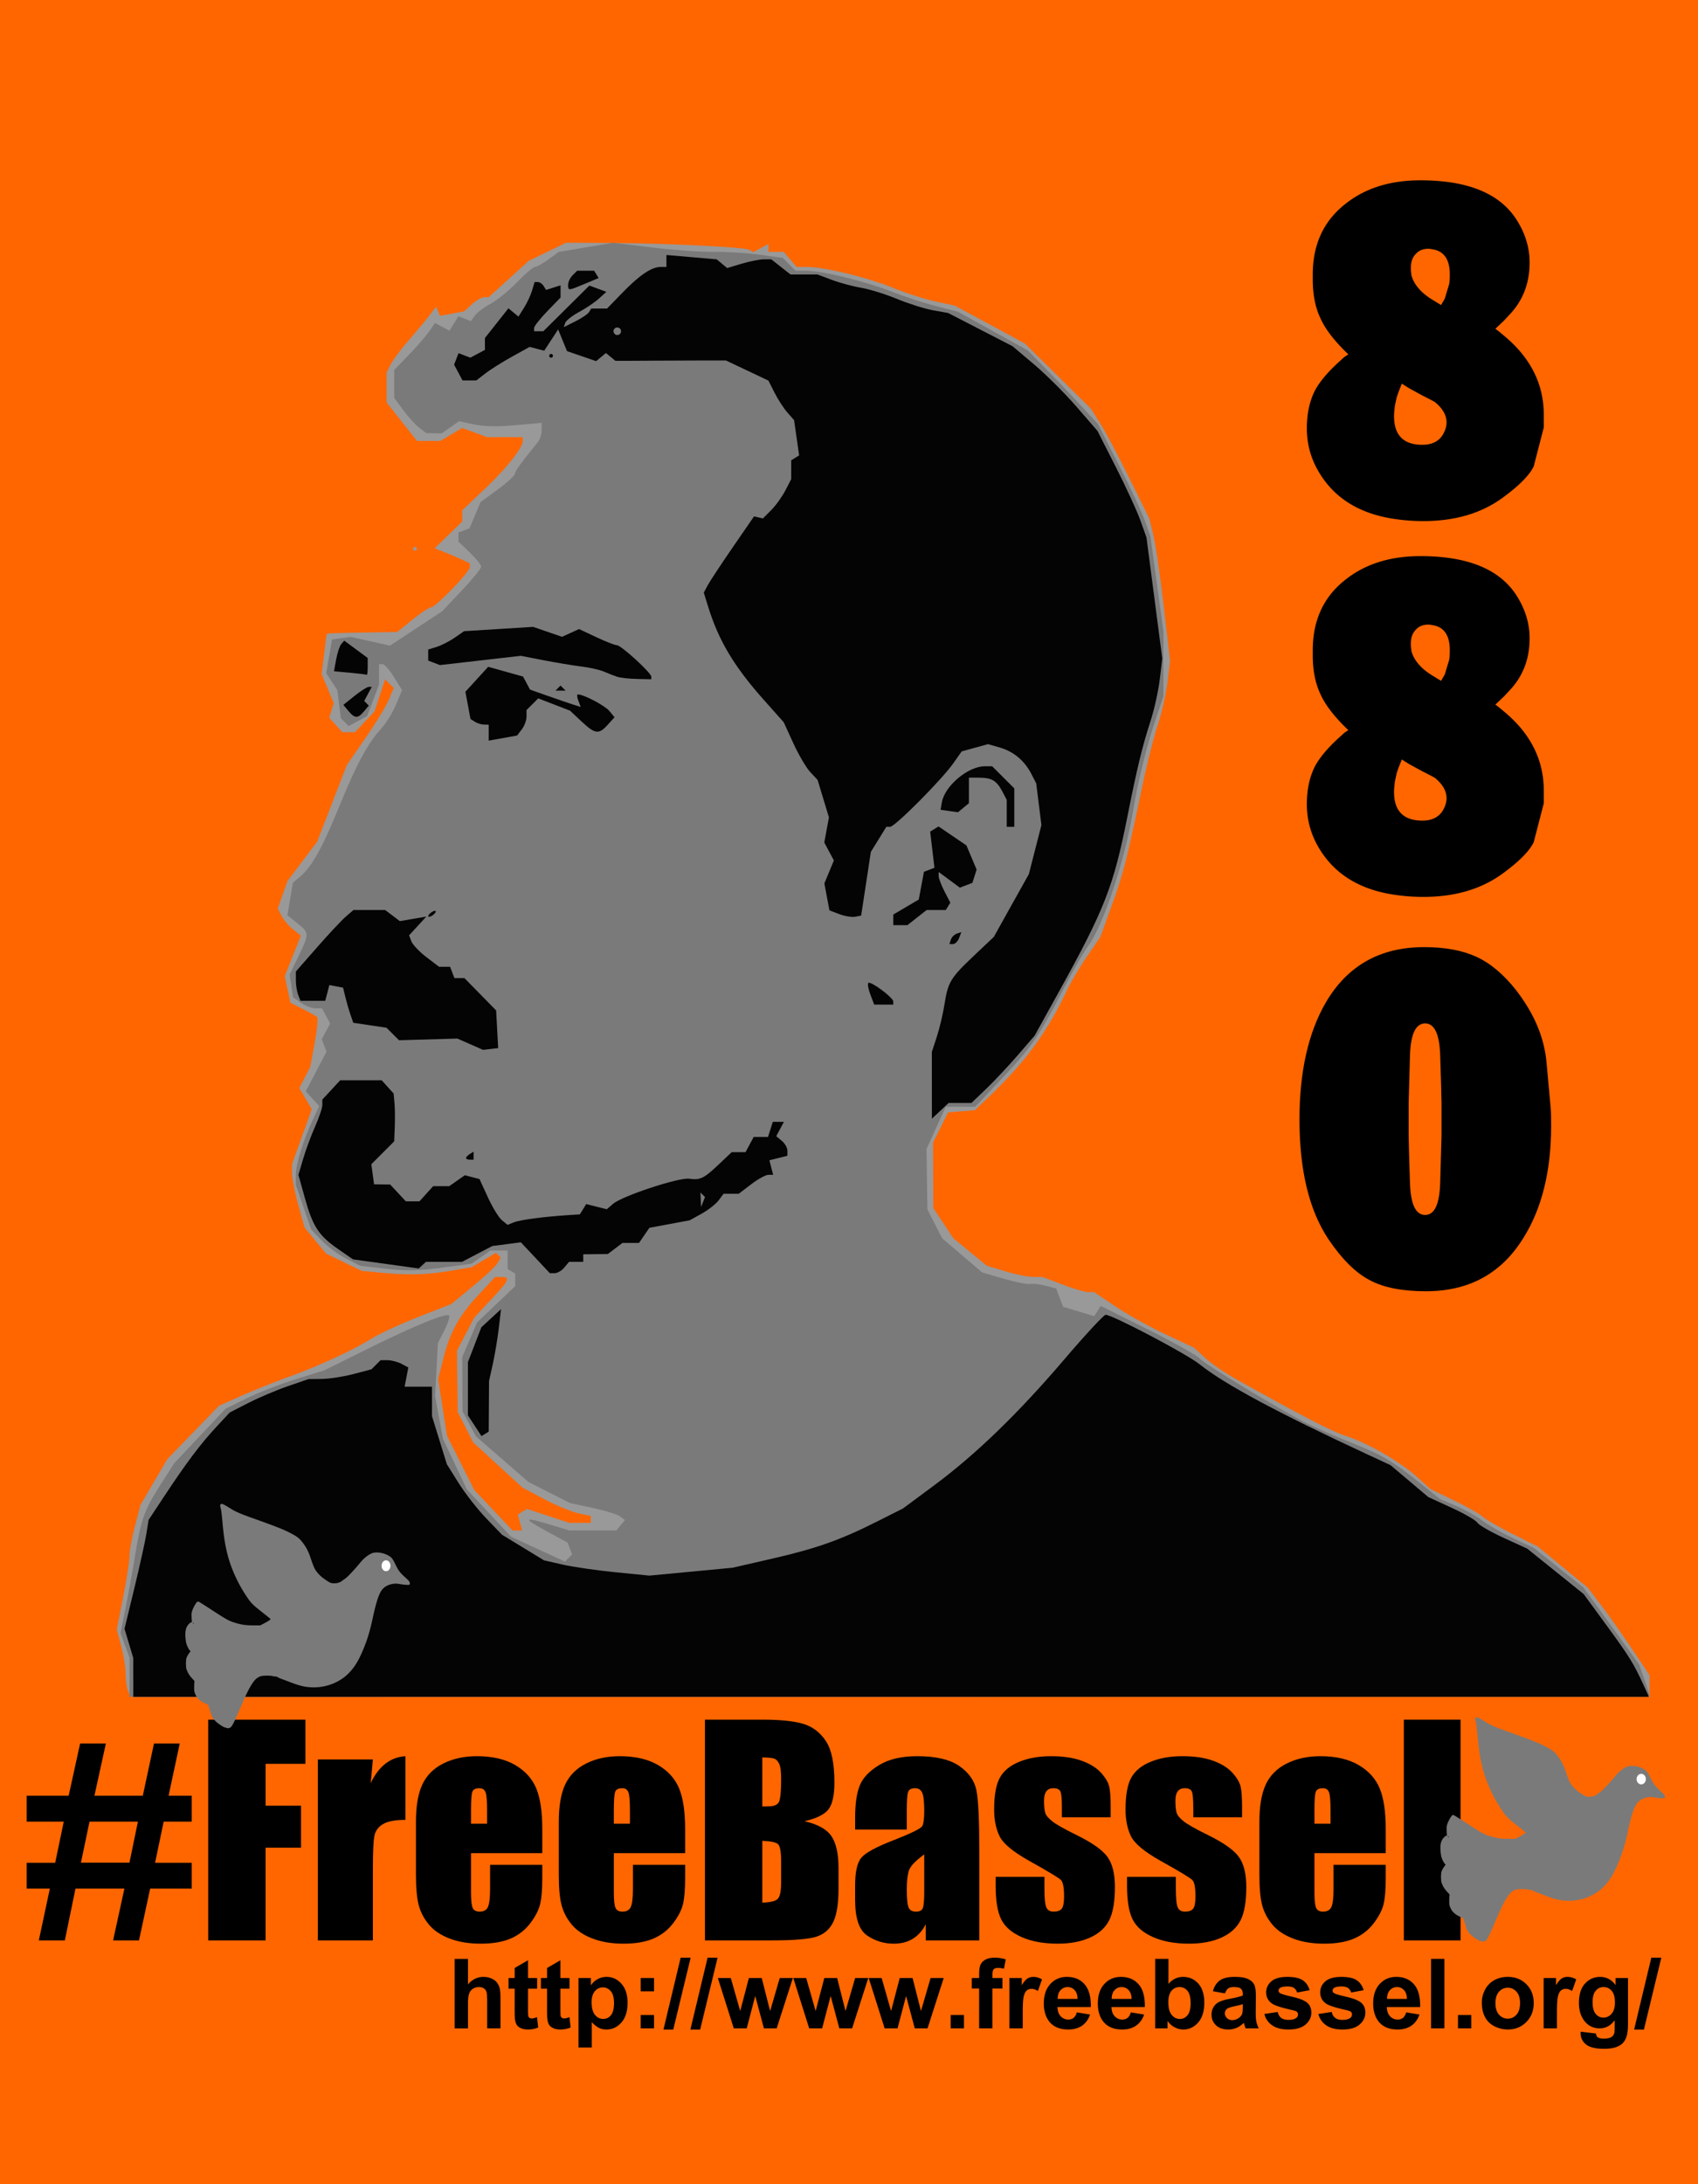
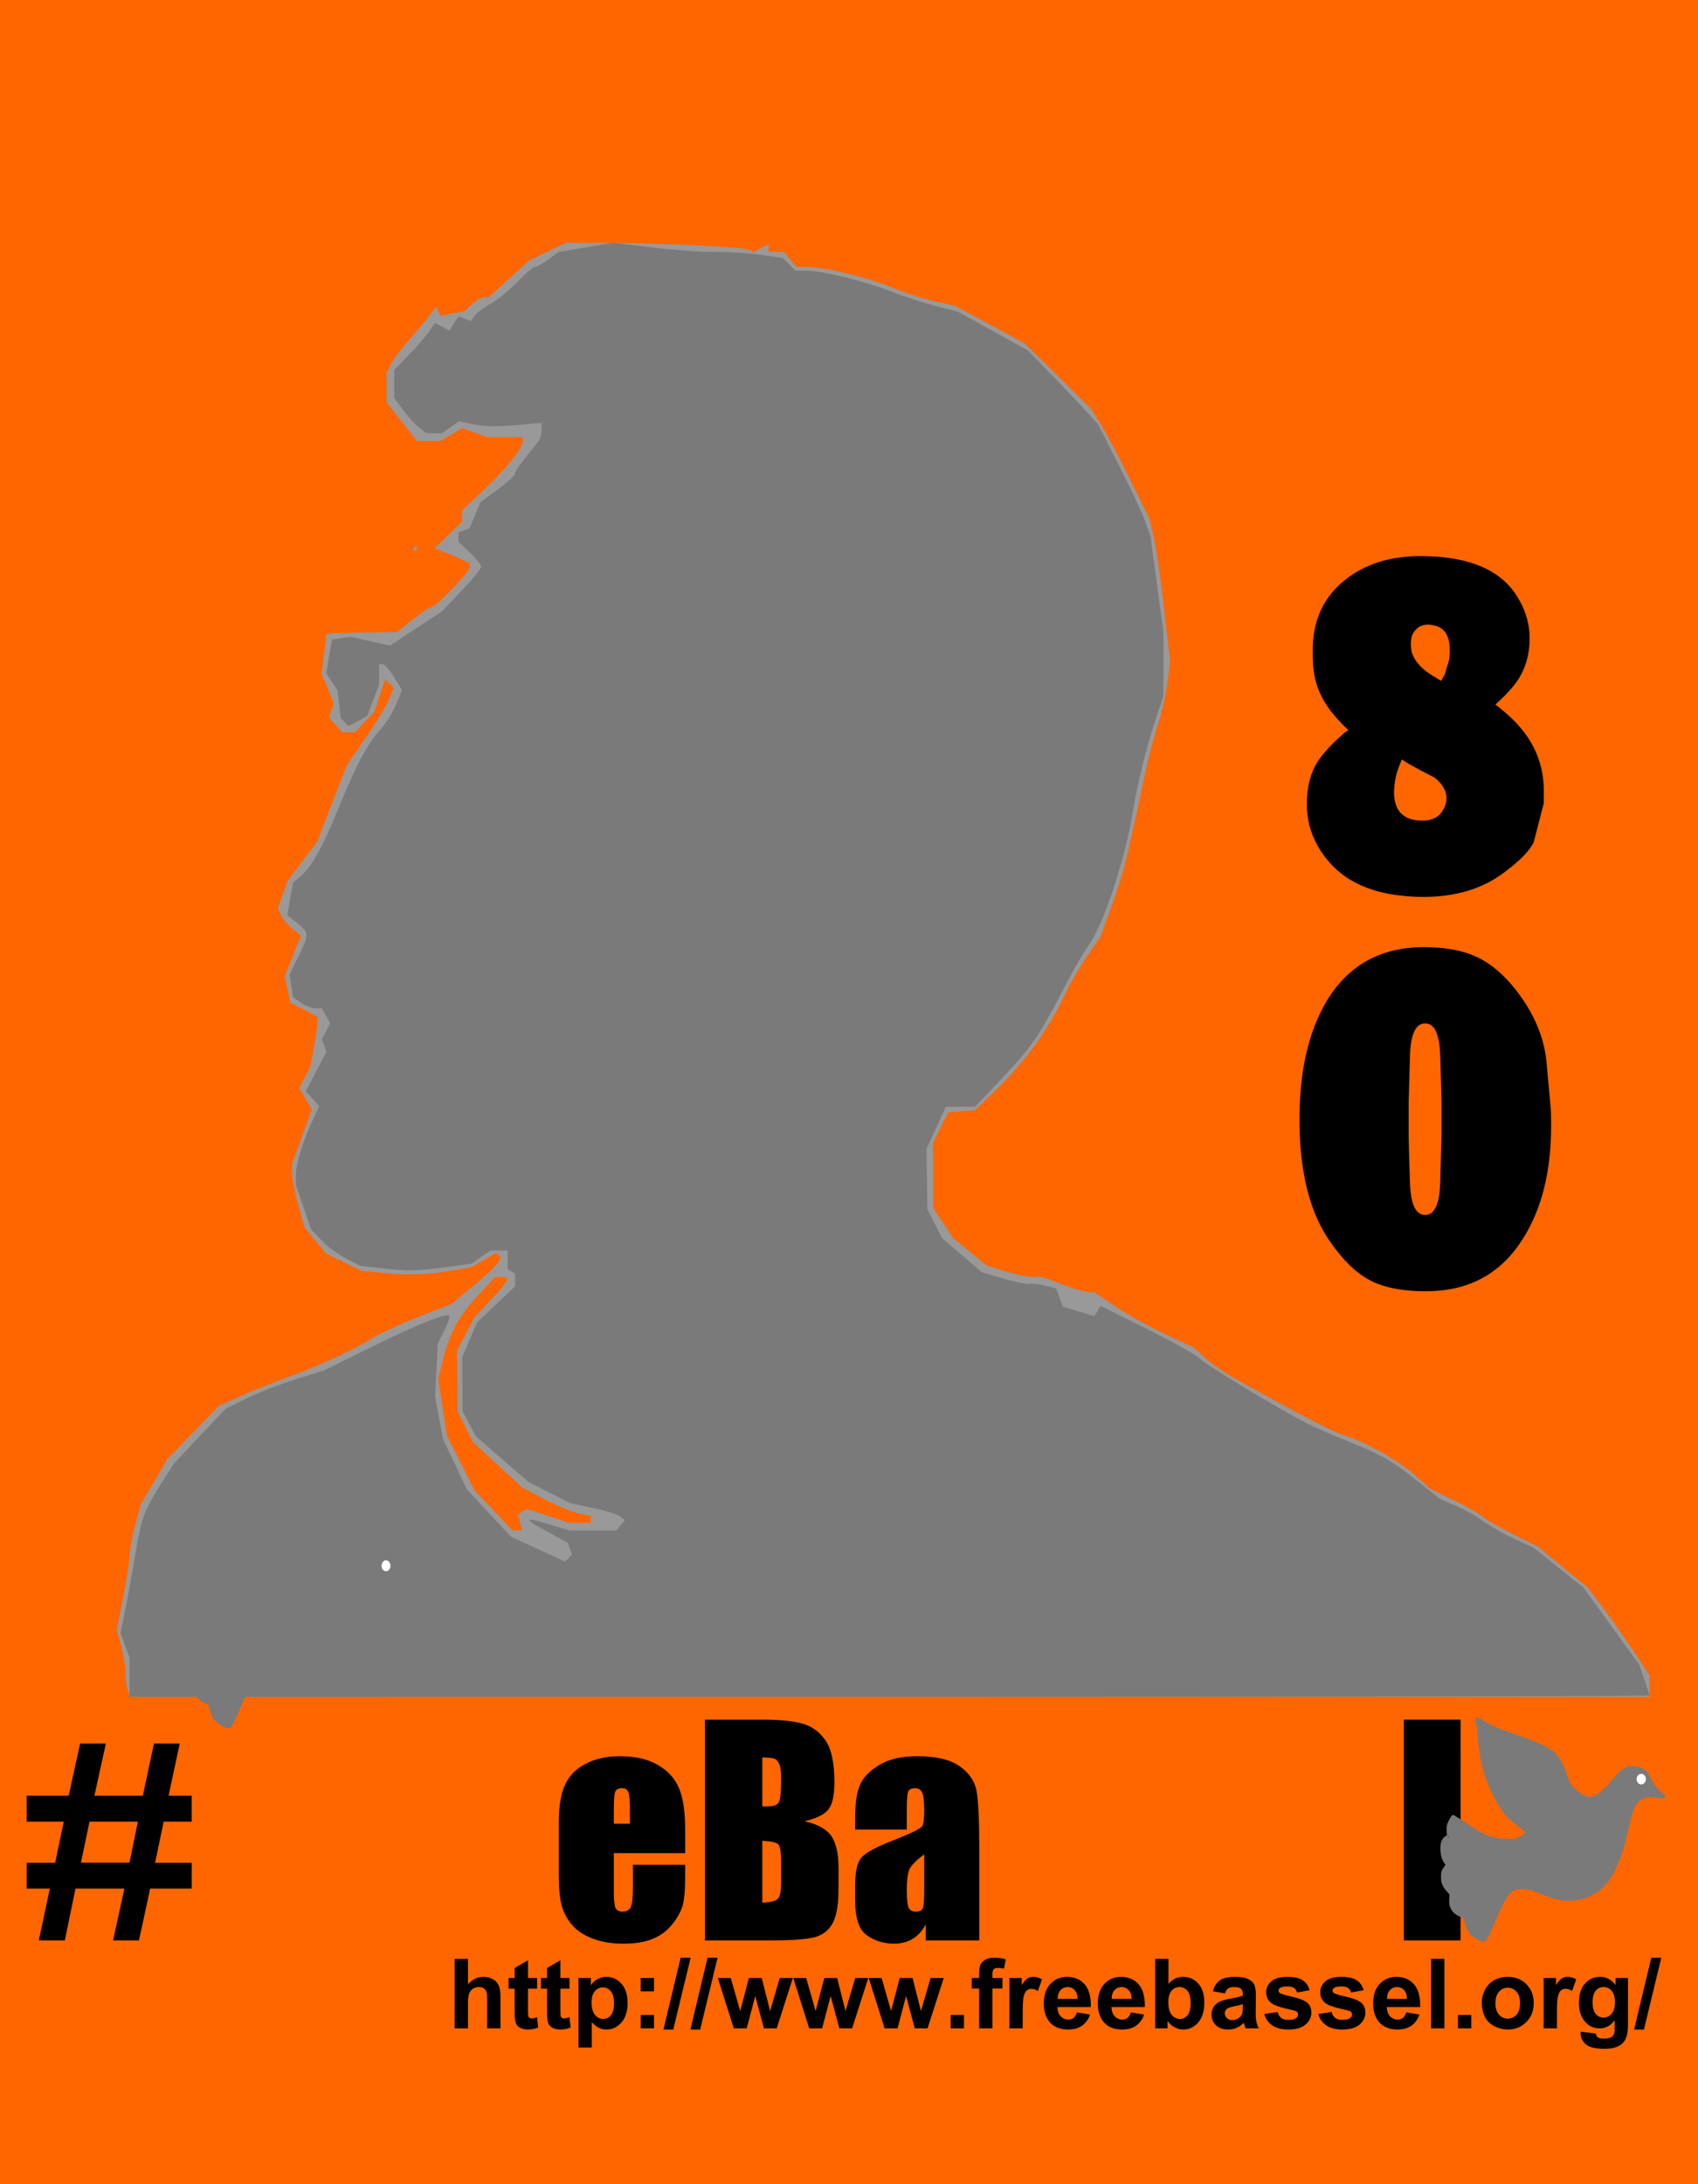
<svg xmlns="http://www.w3.org/2000/svg" viewBox="0 0 630 810" version="1.0">
  <path fill-rule="evenodd" d="M0 0h630v810.18H0z" fill="#f60" />
  <path d="M173.63 726.44v9.47c1.6-1.86 3.5-2.79 5.72-2.79 1.13 0 2.16.21 3.07.63.92.42 1.61.96 2.07 1.62s.78 1.38.95 2.18.25 2.03.25 3.71v10.95h-4.94v-9.86c0-1.96-.09-3.2-.28-3.73s-.52-.95-.99-1.26c-.48-.31-1.07-.46-1.79-.46-.82 0-1.55.2-2.19.6-.65.39-1.12 1-1.42 1.8s-.45 1.99-.45 3.56v9.35h-4.94v-25.77h4.94zm25.65 7.1v3.94h-3.37V745c0 1.53.03 2.41.09 2.67.07.25.21.45.44.62.23.16.51.25.84.25.45 0 1.12-.16 1.98-.48l.42 3.83c-1.14.49-2.44.74-3.9.74-.89 0-1.69-.15-2.41-.45-.71-.3-1.24-.68-1.57-1.16-.33-.47-.56-1.11-.69-1.92-.11-.58-.16-1.74-.16-3.48v-8.14h-2.27v-3.94h2.27v-3.71l4.96-2.88v6.59h3.37zm12.02 0v3.94h-3.37V745c0 1.53.03 2.41.1 2.67.06.25.21.45.43.62.23.16.51.25.84.25.46 0 1.12-.16 1.99-.48l.42 3.83c-1.15.49-2.45.74-3.9.74-.89 0-1.7-.15-2.41-.45-.72-.3-1.24-.68-1.58-1.16-.33-.47-.56-1.11-.69-1.92-.11-.58-.16-1.74-.16-3.48v-8.14h-2.27v-3.94h2.27v-3.71l4.96-2.88v6.59h3.37zm3.33 0h4.6v2.74c.6-.93 1.41-1.7 2.43-2.28 1.02-.59 2.15-.88 3.39-.88 2.17 0 4.01.85 5.52 2.55s2.27 4.06 2.27 7.1c0 3.12-.76 5.54-2.29 7.27-1.52 1.73-3.37 2.59-5.54 2.59-1.03 0-1.96-.2-2.8-.61s-1.72-1.12-2.64-2.11v9.4h-4.94v-25.77zm4.88 9.02c0 2.1.42 3.65 1.25 4.65s1.85 1.5 3.04 1.5c1.15 0 2.11-.46 2.87-1.38s1.14-2.43 1.14-4.53c0-1.95-.39-3.41-1.18-4.35-.78-.95-1.76-1.43-2.92-1.43-1.2 0-2.2.47-3 1.4s-1.2 2.31-1.2 4.14zm18.21-4.08v-4.94h4.94v4.94h-4.94zm0 13.73v-4.94h4.94v4.94h-4.94zm8.44.44l6.38-26.65h3.71l-6.45 26.65h-3.64zm9.99 0l6.38-26.65h3.71l-6.46 26.65h-3.63zm16.1-.44l-5.91-18.67h4.8l3.5 12.24 3.21-12.24h4.77l3.11 12.24 3.57-12.24h4.87l-6 18.67h-4.74l-3.22-12.01-3.16 12.01h-4.8zm27.98 0l-5.9-18.67h4.79l3.5 12.24 3.22-12.24h4.76l3.11 12.24 3.57-12.24h4.87l-5.99 18.67h-4.75l-3.22-12.01-3.16 12.01h-4.8zm27.99 0l-5.91-18.67h4.8l3.5 12.24 3.21-12.24h4.77l3.11 12.24 3.57-12.24h4.87l-6 18.67h-4.74l-3.22-12.01-3.17 12.01h-4.79zm24.5 0v-4.94h4.94v4.94h-4.94zm7.82-18.67h2.74v-1.41c0-1.57.17-2.74.51-3.51.33-.77.94-1.4 1.84-1.89s2.03-.73 3.4-.73c1.41 0 2.79.21 4.13.63l-.66 3.45c-.79-.19-1.55-.28-2.27-.28s-1.23.16-1.54.5c-.31.33-.47.97-.47 1.92v1.32h3.7v3.89h-3.7v14.78h-4.94v-14.78h-2.74v-3.89zm18.92 18.67h-4.94v-18.67h4.58v2.66c.79-1.26 1.5-2.08 2.12-2.48.63-.4 1.34-.6 2.14-.6 1.12 0 2.21.31 3.25.93l-1.53 4.31c-.83-.54-1.6-.81-2.32-.81-.69 0-1.28.19-1.76.57s-.86 1.07-1.13 2.07c-.28.99-.41 3.08-.41 6.25v5.77zm20.07-5.94l4.92.82c-.63 1.81-1.63 3.18-2.99 4.13-1.37.94-3.08 1.41-5.13 1.41-3.24 0-5.65-1.06-7.21-3.18-1.23-1.7-1.84-3.84-1.84-6.43 0-3.1.81-5.52 2.42-7.27 1.62-1.75 3.67-2.63 6.14-2.63 2.78 0 4.97.92 6.57 2.75 1.61 1.83 2.38 4.64 2.31 8.43h-12.38c.04 1.46.43 2.6 1.2 3.42.76.81 1.71 1.22 2.84 1.22.78 0 1.43-.21 1.96-.63.52-.43.92-1.1 1.19-2.04zm.28-4.99c-.03-1.43-.4-2.52-1.11-3.27-.7-.74-1.55-1.11-2.56-1.11-1.08 0-1.97.39-2.67 1.18-.71.78-1.05 1.85-1.04 3.2h7.38zm19.76 4.99l4.92.82c-.63 1.81-1.63 3.18-3 4.13-1.36.94-3.07 1.41-5.12 1.41-3.25 0-5.65-1.06-7.21-3.18-1.23-1.7-1.84-3.84-1.84-6.43 0-3.1.81-5.52 2.42-7.27 1.62-1.75 3.67-2.63 6.14-2.63 2.78 0 4.97.92 6.57 2.75 1.61 1.83 2.38 4.64 2.31 8.43h-12.38c.04 1.46.43 2.6 1.2 3.42.76.81 1.71 1.22 2.84 1.22.78 0 1.43-.21 1.95-.63.53-.43.93-1.1 1.2-2.04zm.28-4.99c-.03-1.43-.4-2.52-1.11-3.27-.7-.74-1.56-1.11-2.56-1.11-1.08 0-1.97.39-2.67 1.18-.71.78-1.05 1.85-1.04 3.2h7.38zm8.74 10.93v-25.77h4.94v9.28c1.52-1.73 3.32-2.6 5.41-2.6 2.27 0 4.15.82 5.64 2.47s2.24 4.01 2.24 7.09c0 3.19-.76 5.64-2.28 7.37-1.52 1.72-3.36 2.58-5.53 2.58-1.07 0-2.12-.27-3.15-.8-1.04-.53-1.94-1.32-2.69-2.36v2.74h-4.58zm4.9-9.74c0 1.93.31 3.36.92 4.29.85 1.31 1.99 1.97 3.41 1.97 1.09 0 2.01-.47 2.78-1.4s1.15-2.4 1.15-4.4c0-2.14-.38-3.67-1.16-4.62-.77-.94-1.76-1.41-2.97-1.41-1.18 0-2.17.46-2.95 1.38-.79.92-1.18 2.32-1.18 4.19zm21.01-3.23l-4.49-.81c.51-1.81 1.38-3.14 2.61-4.01s3.05-1.3 5.48-1.3c2.2 0 3.84.26 4.92.78s1.84 1.18 2.28 1.99c.44.8.66 2.27.66 4.42l-.05 5.76c0 1.64.07 2.85.23 3.63s.46 1.62.89 2.51h-4.89c-.13-.33-.28-.82-.47-1.46a5.47 5.47 0 00-.18-.58c-.84.82-1.74 1.44-2.7 1.85s-1.99.61-3.08.61c-1.92 0-3.44-.52-4.54-1.56-1.11-1.05-1.66-2.36-1.66-3.96 0-1.05.25-1.99.75-2.82s1.21-1.46 2.12-1.9 2.22-.82 3.93-1.15c2.31-.43 3.91-.84 4.8-1.21v-.49c0-.95-.24-1.63-.71-2.04-.47-.4-1.35-.6-2.65-.6-.88 0-1.57.17-2.06.52-.49.34-.89.95-1.19 1.82zm6.61 4c-.64.22-1.64.47-3.01.76s-2.27.58-2.69.86c-.64.46-.97 1.04-.97 1.74 0 .69.26 1.29.78 1.79.51.51 1.17.76 1.97.76.89 0 1.74-.29 2.55-.88.59-.44.99-.99 1.17-1.63.13-.43.2-1.23.2-2.41v-.99zm7.99 3.64l4.96-.75c.21.96.64 1.69 1.28 2.19.65.49 1.55.74 2.71.74 1.28 0 2.24-.23 2.88-.7.44-.33.66-.77.66-1.32 0-.37-.12-.68-.36-.93-.24-.23-.79-.45-1.65-.65-3.98-.88-6.51-1.68-7.57-2.41-1.48-1.01-2.22-2.41-2.22-4.2 0-1.62.64-2.98 1.92-4.08 1.27-1.1 3.25-1.65 5.94-1.65 2.55 0 4.45.42 5.69 1.25 1.25.83 2.1 2.06 2.57 3.69l-4.66.86c-.2-.73-.58-1.28-1.13-1.67-.56-.39-1.35-.58-2.38-.58-1.31 0-2.24.18-2.8.54-.37.26-.56.6-.56 1.01 0 .35.16.65.49.89.45.33 1.98.79 4.61 1.39 2.64.6 4.47 1.33 5.52 2.2 1.03.88 1.54 2.1 1.54 3.67 0 1.71-.71 3.18-2.14 4.42-1.43 1.23-3.55 1.84-6.35 1.84-2.54 0-4.55-.51-6.04-1.55-1.48-1.03-2.45-2.43-2.91-4.2zm20.04 0l4.96-.75c.21.96.64 1.69 1.28 2.19.65.49 1.55.74 2.71.74 1.28 0 2.24-.23 2.88-.7.44-.33.65-.77.65-1.32 0-.37-.11-.68-.35-.93-.24-.23-.79-.45-1.65-.65-3.98-.88-6.51-1.68-7.58-2.41-1.47-1.01-2.21-2.41-2.21-4.2 0-1.62.64-2.98 1.92-4.08 1.27-1.1 3.25-1.65 5.94-1.65 2.55 0 4.45.42 5.69 1.25s2.1 2.06 2.57 3.69l-4.66.86c-.2-.73-.58-1.28-1.13-1.67-.56-.39-1.35-.58-2.39-.58-1.3 0-2.23.18-2.79.54-.38.26-.56.6-.56 1.01 0 .35.16.65.49.89.44.33 1.98.79 4.61 1.39s4.47 1.33 5.51 2.2c1.04.88 1.55 2.1 1.55 3.67 0 1.71-.71 3.18-2.14 4.42-1.43 1.23-3.55 1.84-6.35 1.84-2.54 0-4.55-.51-6.04-1.55-1.48-1.03-2.45-2.43-2.91-4.2zm32.59-.61l4.93.82c-.64 1.81-1.64 3.18-3 4.13-1.37.94-3.07 1.41-5.13 1.41-3.24 0-5.64-1.06-7.2-3.18-1.23-1.7-1.85-3.84-1.85-6.43 0-3.1.81-5.52 2.43-7.27 1.61-1.75 3.66-2.63 6.13-2.63 2.78 0 4.97.92 6.58 2.75 1.6 1.83 2.37 4.64 2.3 8.43h-12.38c.04 1.46.44 2.6 1.2 3.42.76.81 1.71 1.22 2.85 1.22.77 0 1.42-.21 1.95-.63.53-.43.92-1.1 1.19-2.04zm.28-4.99c-.03-1.43-.4-2.52-1.1-3.27-.71-.74-1.56-1.11-2.57-1.11-1.08 0-1.97.39-2.67 1.18-.7.78-1.05 1.85-1.04 3.2h7.38zm8.95 10.93v-25.77h4.94v25.77h-4.94zm9.99 0v-4.94h4.94v4.94h-4.94zm8.84-9.6c0-1.64.4-3.23 1.21-4.76.81-1.54 1.96-2.71 3.44-3.52s3.14-1.21 4.96-1.21c2.83 0 5.14.92 6.95 2.75 1.8 1.83 2.7 4.15 2.7 6.95 0 2.83-.91 5.17-2.73 7.02-1.82 1.86-4.12 2.79-6.88 2.79-1.71 0-3.34-.39-4.9-1.16-1.55-.77-2.73-1.91-3.54-3.4s-1.21-3.31-1.21-5.46zm5.06.27c0 1.85.44 3.26 1.32 4.25.88.98 1.96 1.48 3.25 1.48s2.37-.5 3.24-1.48c.88-.99 1.31-2.42 1.31-4.29 0-1.83-.43-3.23-1.31-4.22-.87-.98-1.95-1.48-3.24-1.48s-2.37.5-3.25 1.48c-.88.99-1.32 2.4-1.32 4.26zm22.82 9.33h-4.94v-18.67h4.59v2.66c.78-1.26 1.49-2.08 2.11-2.48.63-.4 1.34-.6 2.14-.6 1.12 0 2.21.31 3.25.93l-1.53 4.31c-.83-.54-1.6-.81-2.32-.81-.69 0-1.28.19-1.76.57s-.85 1.07-1.13 2.07c-.28.99-.41 3.08-.41 6.25v5.77zm8.8 1.23l5.65.68c.09.66.31 1.11.65 1.36.47.35 1.2.53 2.21.53 1.29 0 2.26-.2 2.9-.58.44-.26.76-.68.99-1.25.15-.41.22-1.17.22-2.27v-2.72c-1.47 2.01-3.33 3.02-5.58 3.02-2.51 0-4.5-1.06-5.96-3.18-1.15-1.68-1.73-3.76-1.73-6.26 0-3.13.76-5.52 2.26-7.17 1.51-1.65 3.38-2.48 5.62-2.48 2.31 0 4.21 1.01 5.71 3.04v-2.62h4.62v16.75c0 2.21-.18 3.85-.54 4.94s-.87 1.95-1.53 2.57-1.53 1.11-2.63 1.46c-1.09.35-2.48.53-4.16.53-3.16 0-5.4-.55-6.73-1.63-1.32-1.08-1.98-2.46-1.98-4.12 0-.17 0-.37.01-.6zm4.42-10.95c0 1.98.38 3.43 1.15 4.35.76.92 1.71 1.38 2.84 1.38 1.2 0 2.22-.47 3.05-1.42.84-.94 1.25-2.34 1.25-4.19 0-1.93-.4-3.37-1.19-4.31-.8-.93-1.81-1.4-3.03-1.4-1.18 0-2.16.46-2.92 1.38-.77.92-1.15 2.32-1.15 4.21zm15.41 10.16l6.38-26.65h3.71l-6.45 26.65h-3.64zM9.9 665.94h15.576l4.248-19.368h9.557l-4.248 19.368h17.952l4.147-19.368h9.557l-4.146 19.368h8.596v9.608H60.724l-3.186 15.272H71.14v9.558H55.716l-4.147 19.216h-9.608l4.197-19.216H28.004l-3.944 19.216H14.4l4.097-19.216H9.9v-9.558h10.57l3.185-15.272H9.9v-9.61z" />
  <path d="M33.213 675.55l-3.186 15.221H48.03l3.135-15.221H33.215z" fill="#f60" />
-   <path d="M77.259 637.72h36.056v16.384H98.544v15.525h13.148v15.575H98.541v34.387h-21.29v-81.87zM138.35 652.49l-.81 8.799c2.968-6.304 7.266-9.642 12.896-10.013v23.616c-3.742 0-6.49.506-8.243 1.517-1.753 1.011-2.832 2.419-3.236 4.223-.405 1.803-.607 5.958-.607 12.465v26.498h-20.43V652.49h20.43zM201.2 687.23h-26.448v14.513c0 3.034.22 4.99.657 5.866.439.877 1.281 1.315 2.529 1.315 1.55 0 2.587-.582 3.11-1.745.522-1.163.784-3.413.784-6.75v-8.85H201.2v4.955c0 4.147-.262 7.333-.784 9.558-.523 2.225-1.745 4.602-3.666 7.13-1.922 2.529-4.358 4.425-7.308 5.69-2.95 1.263-6.65 1.895-11.1 1.895-4.315 0-8.124-.623-11.429-1.87-3.303-1.248-5.874-2.959-7.711-5.133-1.838-2.175-3.11-4.569-3.818-7.181-.708-2.613-1.062-6.414-1.062-11.403v-19.57c0-5.866.792-10.493 2.376-13.881 1.585-3.388 4.18-5.984 7.788-7.788 3.607-1.803 7.754-2.705 12.44-2.705 5.73 0 10.459 1.087 14.185 3.261 3.725 2.175 6.338 5.057 7.838 8.648 1.5 3.59 2.25 8.639 2.25 15.145v8.9z" />
  <path d="M180.72 676.31v-4.905c0-3.473-.185-5.714-.556-6.726-.371-1.011-1.13-1.517-2.276-1.517-1.416 0-2.292.43-2.63 1.29-.337.86-.505 3.177-.505 6.953v4.905h5.967z" fill="#f60" />
  <path d="M254.2 687.23h-26.448v14.513c0 3.034.22 4.99.657 5.866.439.877 1.281 1.315 2.529 1.315 1.55 0 2.587-.582 3.11-1.745.522-1.163.784-3.413.784-6.75v-8.85H254.2v4.955c0 4.147-.262 7.333-.784 9.558-.523 2.225-1.745 4.602-3.666 7.13-1.922 2.529-4.358 4.425-7.308 5.69-2.95 1.263-6.65 1.895-11.1 1.895-4.315 0-8.124-.623-11.429-1.87-3.303-1.248-5.874-2.959-7.711-5.133-1.838-2.175-3.11-4.569-3.818-7.181-.708-2.613-1.062-6.414-1.062-11.403v-19.57c0-5.866.792-10.493 2.376-13.881 1.585-3.388 4.18-5.984 7.788-7.788 3.607-1.803 7.754-2.705 12.44-2.705 5.731 0 10.459 1.087 14.185 3.261 3.725 2.175 6.338 5.057 7.838 8.648 1.5 3.59 2.25 8.639 2.25 15.145v8.9z" />
  <path d="M233.72 676.31v-4.905c0-3.473-.185-5.714-.556-6.726-.371-1.011-1.13-1.517-2.276-1.517-1.416 0-2.292.43-2.63 1.29-.337.86-.505 3.177-.505 6.953v4.905h5.967z" fill="#f60" />
  <path d="M261.55 637.72h21.239c6.709 0 11.791.523 15.247 1.568 3.455 1.045 6.245 3.16 8.37 6.346 2.123 3.186 3.185 8.319 3.185 15.398 0 4.787-.75 8.125-2.25 10.013s-4.459 3.338-8.875 4.349c4.922 1.113 8.26 2.958 10.013 5.537 1.753 2.58 2.63 6.532 2.63 11.858v7.585c0 5.53-.633 9.625-1.897 12.288-1.264 2.664-3.278 4.484-6.043 5.462-2.764.978-8.428 1.466-16.99 1.466H261.55v-81.87z" />
  <path d="M282.84 651.73v18.205c.91-.034 1.618-.05 2.124-.05 2.09 0 3.422-.515 3.995-1.543s.86-3.97.86-8.824c0-2.562-.237-4.357-.708-5.386-.473-1.028-1.088-1.677-1.846-1.947-.759-.27-2.234-.421-4.425-.455zM282.84 682.68v22.908c3-.101 4.914-.573 5.74-1.416.826-.843 1.238-2.916 1.238-6.22v-7.636c0-3.506-.37-5.63-1.112-6.372-.742-.741-2.697-1.163-5.866-1.264z" fill="#f60" />
  <path d="M336.44 678.48h-19.166v-4.5c0-5.192.598-9.196 1.795-12.01 1.197-2.816 3.599-5.302 7.206-7.46 3.608-2.157 8.294-3.236 14.058-3.236 6.911 0 12.12 1.222 15.626 3.666 3.506 2.445 5.613 5.445 6.321 9.002.708 3.556 1.062 10.88 1.062 21.972v33.679h-19.874v-5.968c-1.247 2.394-2.857 4.19-4.829 5.386-1.972 1.197-4.324 1.795-7.054 1.795-3.574 0-6.852-1.003-9.836-3.009s-4.475-6.397-4.475-13.173v-5.512c0-5.023.792-8.445 2.376-10.266 1.585-1.82 5.512-3.944 11.783-6.371 6.71-2.63 10.3-4.4 10.771-5.31.472-.91.708-2.765.708-5.563 0-3.506-.26-5.79-.783-6.852-.523-1.062-1.391-1.593-2.605-1.593-1.382 0-2.242.447-2.579 1.34-.337.894-.505 3.212-.505 6.954v7.029z" />
  <path d="M342.91 687.69c-3.27 2.394-5.167 4.4-5.689 6.018-.523 1.618-.784 3.944-.784 6.978 0 3.473.228 5.715.683 6.726.455 1.011 1.357 1.517 2.705 1.517 1.281 0 2.116-.396 2.503-1.188.388-.793.582-2.874.582-6.246V687.69z" fill="#f60" />
-   <path d="M412.09 673.93h-18.104v-3.641c0-3.102-.177-5.065-.531-5.891-.354-.826-1.239-1.24-2.655-1.24-1.146 0-2.006.38-2.579 1.139-.573.758-.86 1.896-.86 3.413 0 2.057.144 3.565.43 4.526.287.96 1.146 2.014 2.58 3.16 1.432 1.147 4.373 2.816 8.824 5.007 5.933 2.9 9.827 5.63 11.68 8.192 1.855 2.562 2.782 6.287 2.782 11.176 0 5.462-.708 9.583-2.124 12.364-1.416 2.781-3.784 4.922-7.105 6.422-3.32 1.5-7.324 2.25-12.01 2.25-5.192 0-9.633-.808-13.325-2.427-3.691-1.618-6.228-3.81-7.61-6.574-1.383-2.764-2.074-6.944-2.074-12.54v-3.237h18.104v4.248c0 3.607.228 5.95.683 7.029.455 1.079 1.357 1.618 2.705 1.618 1.45 0 2.461-.362 3.034-1.087.574-.725.86-2.25.86-4.577 0-3.202-.37-5.208-1.112-6.017-.776-.81-4.737-3.203-11.884-7.181-6.001-3.371-9.66-6.43-10.973-9.178-1.315-2.748-1.973-6.01-1.973-9.786 0-5.36.708-9.313 2.124-11.858 1.416-2.545 3.818-4.509 7.206-5.89 3.389-1.383 7.324-2.074 11.808-2.074 4.45 0 8.235.565 11.353 1.694 3.119 1.13 5.512 2.621 7.181 4.475 1.669 1.855 2.68 3.574 3.034 5.158.354 1.585.531 4.063.531 7.434v3.894zM460.84 673.93h-18.104v-3.641c0-3.102-.177-5.065-.531-5.891-.354-.826-1.239-1.24-2.655-1.24-1.146 0-2.006.38-2.579 1.139-.573.758-.86 1.896-.86 3.413 0 2.057.144 3.565.43 4.526.287.96 1.146 2.014 2.58 3.16 1.432 1.147 4.373 2.816 8.824 5.007 5.933 2.9 9.827 5.63 11.68 8.192 1.855 2.562 2.782 6.287 2.782 11.176 0 5.462-.708 9.583-2.124 12.364-1.416 2.781-3.784 4.922-7.105 6.422-3.32 1.5-7.324 2.25-12.01 2.25-5.192 0-9.633-.808-13.325-2.427-3.692-1.618-6.228-3.81-7.61-6.574-1.383-2.764-2.074-6.944-2.074-12.54v-3.237h18.104v4.248c0 3.607.228 5.95.683 7.029.455 1.079 1.357 1.618 2.705 1.618 1.45 0 2.461-.362 3.034-1.087s.86-2.25.86-4.577c0-3.202-.37-5.208-1.113-6.017-.775-.81-4.736-3.203-11.884-7.181-6-3.371-9.658-6.43-10.973-9.178-1.314-2.748-1.972-6.01-1.972-9.786 0-5.36.708-9.313 2.124-11.858 1.416-2.545 3.818-4.509 7.206-5.89 3.388-1.383 7.324-2.074 11.808-2.074 4.45 0 8.235.565 11.353 1.694 3.119 1.13 5.512 2.621 7.181 4.475 1.669 1.855 2.68 3.574 3.034 5.158.354 1.585.531 4.063.531 7.434v3.894zM514.14 687.23h-26.448v14.513c0 3.034.22 4.99.657 5.866.439.877 1.281 1.315 2.529 1.315 1.55 0 2.587-.582 3.11-1.745.522-1.163.784-3.413.784-6.75v-8.85h19.368v4.955c0 4.147-.262 7.333-.784 9.558-.523 2.225-1.745 4.602-3.667 7.13-1.921 2.529-4.357 4.425-7.307 5.69-2.95 1.263-6.65 1.895-11.1 1.895-4.315 0-8.125-.623-11.429-1.87-3.304-1.248-5.874-2.959-7.712-5.133s-3.11-4.569-3.818-7.181c-.707-2.613-1.062-6.414-1.062-11.403v-19.57c0-5.866.793-10.493 2.377-13.881 1.585-3.388 4.18-5.984 7.788-7.788 3.607-1.803 7.754-2.705 12.44-2.705 5.73 0 10.459 1.087 14.185 3.261 3.725 2.175 6.338 5.057 7.838 8.648 1.5 3.59 2.25 8.639 2.25 15.145v8.9z" />
  <path d="M493.66 676.31v-4.905c0-3.473-.185-5.714-.556-6.726-.371-1.011-1.13-1.517-2.276-1.517-1.416 0-2.292.43-2.63 1.29-.337.86-.505 3.177-.505 6.953v4.905h5.967z" fill="#f60" />
  <path d="M541.9 637.72v81.871h-21.04v-81.87h21.04z" />
  <path d="M547.9 636.86a.36.36 0 00-.134.031c-.137.006-.222.068-.269.186-.236.208-.206.367.153 1.832.12.495.352 2.439.515 4.32.443 5.107.899 8.213 1.695 11.565 1.483 6.236 4.385 12.237 7.877 17.258 1.351 1.942 2.558 2.893 4.906 4.755s3.402 2.681 3.405 2.833c.003.164-1.124.87-2.672 1.673l-1.162.602-2.613-.004c-2.85-.006-4.378-.235-7.029-1.054-1.952-.602-2.981-1.176-8.012-4.452-2.556-1.664-4.843-3.11-5.082-3.213-.394-.168-.466-.156-.755.106-.456.413-1.469 2.265-1.772 3.249-.226.734-.25 1.027-.2 2.42.032.872.089 1.647.127 1.722.04.077-.02.107-.134.071-.324-.103-1.244.743-1.688 1.549-.589 1.069-.756 2.488-.541 4.58.13 1.261.237 1.734.592 2.603.238.584.617 1.28.842 1.545l.407.482-.527.713a8.88 8.88 0 00-.835 1.434c-.226.521-.289.757-.305 1.606-.065.501-.063 1.01 0 1.536.013.954.074 1.171.367 1.894.456 1.125 1.046 2 2.058 3.067.723.762.764.841.68 1.244-.05.236-.092 1.1-.092 1.92 0 1.395.026 1.55.378 2.422.641 1.587 1.704 2.589 3.74 3.522l1.11.51.153.632c.082.347.271.916.42 1.266.15.35.357 1.002.462 1.447.261 1.115 1.087 2.291 2.301 3.275 1.135.92 2.577 1.788 2.992 1.802.027 0 .06.005.09.009a7.066 7.066 0 00.588.19c.266.099.51.068.974-.102.71-.26 1.302-1.334 3.361-6.12 2.862-6.651 3.77-8.51 5.177-10.579.776-1.141 1.489-1.79 2.501-2.279.859-.414 3.422-.513 4.952-.19.596.126 1.13.193 1.187.15.057-.042.351.078.657.266.306.187.87.447 1.253.58.383.132 1.585.582 2.672 1 3.968 1.526 5.759 1.988 8.306 2.137 5.465.32 10.867-1.763 14.387-5.55 2.02-2.174 3.406-4.488 5.06-8.448 1.567-3.752 2.522-6.921 3.594-11.932 1.09-5.091 2.048-8.15 3.064-9.772.893-1.424 2.42-2.344 4.408-2.651.913-.142 1.296-.126 2.73.106.916.148 2.057.272 2.534.274.827.005.869-.01.94-.35.125-.594-.196-1.09-1.376-2.146-2.292-2.05-2.801-2.719-4.033-5.28-.915-1.902-1.307-2.392-2.43-3.054-1.93-1.138-4.747-1.53-6.269-.867-1.483.646-3.045 1.925-4.37 3.58-1.217 1.52-3.94 4.486-4.822 5.25-.447.387-1.16.918-1.586 1.181-1.136 1.065-2.65 1.161-3.87 1.071-.403-.078-.788-.187-1.067-.354-2.256-1.351-4.684-3.093-5.852-5.904-.209-.502-.7-1.87-1.093-3.045-.842-2.521-1.655-4.088-3.078-5.913-1.169-1.498-1.997-2.123-4.48-3.408-2.665-1.378-4.988-2.3-13.07-5.182-5.818-2.076-7.185-2.671-9.5-4.138-.976-.619-2.037-1.22-2.36-1.337-.264-.096-.417-.143-.537-.142zm-10.488 44.134c.064 0 .116.06.116.133a.318.318 0 01-.116.221c-.064.048-.116-.011-.116-.133 0-.121.052-.221.116-.221z" fill="#7a7a7a" />
  <path d="M610.03 659.78a1.09 1.329 0 01-2.18 0 1.09 1.329 0 112.18 0z" stroke="#fff" stroke-width="1.25" fill="#fff" />
  <path fill-rule="evenodd" d="M0 0h630v630H0z" fill="#f60" />
  <path d="M47.487 627.074c-.469-1.22-.852-4.052-.852-6.292s-.743-6.855-1.652-10.253l-1.653-6.178 2.354-11.98c1.295-6.59 2.354-13.472 2.354-15.292 0-1.822.917-6.831 2.037-11.132l2.037-7.821 4.986-8.507 4.985-8.506 9.592-9.9 9.591-9.901 8.288-3.675c4.558-2.022 12.571-5.225 17.808-7.12 11.157-4.035 23.445-9.725 30.726-14.226 2.846-1.76 10.62-5.337 17.274-7.95l12.1-4.75 7.978-6.552c4.389-3.603 8.51-7.483 9.16-8.622l1.18-2.07-.873-.873-.873-.873-4.507 2.663-4.507 2.662-7.725 1.322c-8.74 1.494-15.755 1.689-26.02.72l-7.072-.667-6.608-3.199-6.608-3.199-3.994-4.845-3.994-4.846-2.317-8.335c-1.275-4.584-2.317-9.885-2.317-11.78v-3.444l3.662-10.153 3.662-10.154-2.315-3.92-2.316-3.92 2.046-3.957 2.046-3.956 1.605-8.855c.884-4.87 1.3-9.16.927-9.532-.373-.374-2.764-1.729-5.313-3.011l-4.634-2.333-1.042-4.91-1.042-4.91 2.991-7.535 2.992-7.535-2.855-2.285c-1.57-1.257-3.5-3.505-4.288-4.996l-1.434-2.71 1.817-5.149 1.817-5.15 5.472-7.23 5.473-7.23 5.535-14.26 5.535-14.258 6.859-9.933c3.772-5.463 7.686-11.89 8.698-14.282l1.84-4.348-1.598-1.599-1.599-1.598-1.974 5.947-1.975 5.947-3.634 3.858-3.634 3.858h-4.652l-2.448-2.705-2.448-2.706.85-2.68.851-2.68-2.256-5.4-2.256-5.399.931-7.453.931-7.452.952-.15c.523-.083 6.41-.24 13.082-.35l12.131-.202 5.674-4.56c3.12-2.507 6.207-4.559 6.86-4.559 1.7 0 14.41-13.135 14.41-14.891v-1.469l-3.157-1.472a126.377 126.377 0 00-6.523-2.771l-3.367-1.3 5.12-4.972 5.12-4.973v-4.17l8.068-7.634c8.325-7.88 14.38-15.465 14.38-18.018v-1.46h-13.13l-4.68-1.692-4.68-1.693-4.053 2.394-4.053 2.394h-8.62l-5.645-7.14-5.644-7.14v-11.156l1.602-3.065c.881-1.685 3.88-5.684 6.664-8.886s6.198-7.305 7.588-9.119l2.526-3.297.73 1.7.728 1.698 4.46-.835 4.462-.835 2.896-2.618c1.593-1.44 3.638-2.617 4.544-2.617h1.649l7.465-6.761 7.466-6.761 6.908-3.344 6.907-3.344 15.453.086c21.56.121 50.965 1.559 52.605 2.572l1.37.847 2.835-1.517 2.835-1.517v2.904h5.64l2.402 2.806 2.402 2.806h3.805c6.418 0 22.46 3.877 31.714 7.664 4.833 1.978 12.018 4.29 15.968 5.137l7.182 1.54 12.992 7.01 12.993 7.01 12.26 12.095 12.26 12.096 3.456 5.474c1.9 3.01 6.78 12.177 10.843 20.37l7.387 14.896 1.52 6.313c.835 3.472 2.568 15.353 3.85 26.403l2.332 20.09-.986 7.968c-.542 4.382-2.142 11.44-3.557 15.684s-3.903 14.03-5.532 21.745c-6.001 28.441-7.259 33.374-11.483 45.049l-4.313 11.919-4.844 7.042c-2.664 3.873-6.092 9.68-7.617 12.902-7.25 15.324-15.324 26.36-28.53 39.003l-5.535 5.3-4.986.42-4.985.418-2.791 5.612-2.79 5.612.047 12.122.048 12.122 3.703 5.595 3.702 5.595 6.21 5.088 6.208 5.088 6.86 2.08c3.774 1.145 8.439 2.09 10.368 2.098l3.507.016 7.38 2.805c4.06 1.543 8.355 2.805 9.547 2.805h2.166l7.99 5.351c4.394 2.944 12.747 7.583 18.56 10.31l10.571 4.958 4.028 3.733c2.216 2.053 7.56 5.705 11.875 8.116 23.739 13.258 35.348 19.261 40.248 20.813 7.865 2.49 20.056 9.456 26.205 14.973l5.295 4.752 8.614 4.172c4.737 2.295 9.614 5.052 10.838 6.128 1.223 1.076 6.316 4.003 11.317 6.506l9.093 4.55 9.295 7.647 9.294 7.646 4.971 6.549c2.734 3.602 7.875 10.894 11.425 16.205l6.453 9.655v8.046H48.347l-.851-2.219zm145.424-62.458l-.77-2.95 1.687-1.043 1.688-1.043 7.85 2.59 7.85 2.59h7.982v-2.583l-4.56-.964c-2.507-.53-8.2-2.884-12.65-5.23l-8.092-4.267-9.16-8.393-9.16-8.393-2.875-5.637-2.875-5.636-.152-11.365-.15-11.364 3.222-6.162 3.222-6.161 6.183-6.61c6.788-7.258 7.322-8.424 3.856-8.424h-2.328l-6.19 6.664c-7.284 7.84-10.544 13.78-13.073 23.815l-1.848 7.332 1.641 10.553 1.64 10.552 5.058 10.042 5.057 10.043 7.09 7.496 7.09 7.497h3.54l-.772-2.95zm-39.646-361.107c0-.385.316-.701.702-.701s.701.316.701.701-.315.702-.701.702-.702-.316-.702-.702z" fill="#999" />
  <path d="M48.048 622.024v-7.266l-1.662-4.596-1.662-4.597 1.793-8.83c.986-4.857 2.62-13.881 3.633-20.055 2.202-13.438 3.393-16.699 9.694-26.548l4.826-7.545 9.513-10.084 9.514-10.085 7.778-3.83c4.279-2.107 12.514-5.31 18.301-7.117l10.522-3.286 16.133-7.983c17.482-8.649 29.129-13.406 30.2-12.335.372.372-.414 2.83-1.747 5.463l-2.423 4.788-.524 9.821-.524 9.822 1.459 7.893 1.459 7.894 4.444 9.406 4.444 9.406 8.203 8.769 8.202 8.768 9.996 4.608 9.996 4.607 1.332-1.332 1.332-1.332-.837-2.182-.837-2.182-7.977-4.328c-8.89-4.824-8.475-5.376 1.716-2.284l6.886 2.09h17.448l1.592-1.92 1.592-1.917-1.77-1.358c-.975-.746-5.56-2.168-10.189-3.16l-8.417-1.804-7.716-3.912-7.716-3.912-9.743-8.465-9.743-8.465-2.474-4.64-2.473-4.64-.06-10.054-.058-10.055 2.744-6.402 2.745-6.402 7.076-6.75 7.076-6.748v-4.629l-1.403-.867-1.403-.867v-6.849h-6.39l-3.47 2.434-3.468 2.434-8.417 1.153c-11.475 1.571-15.504 1.666-24.892.585l-8.057-.927-5.27-2.71c-2.9-1.492-6.994-4.526-9.1-6.744l-3.829-4.033-2.835-8.24-2.834-8.24v-3.813c0-3.992 2.754-12.834 6.466-20.76l2.187-4.669-2.49-2.751-2.49-2.751 3.848-7.355 3.848-7.355-.882-2.3-.883-2.301 1.56-2.915 1.56-2.916-1.501-2.806-1.502-2.805h-2.444c-1.345 0-3.774-.931-5.398-2.07l-2.954-2.068-.617-4.206-.617-4.206 3.246-6.702c4.072-8.409 4.06-8.773-.406-12.335l-3.678-2.932 1.019-6.028 1.018-6.028 2.74-2.316c4.296-3.63 8.273-10.8 14.596-26.315 6.3-15.456 10.424-23.075 15.487-28.608 1.765-1.93 4.216-5.917 5.446-8.86l2.236-5.354-2.978-4.818c-1.637-2.65-3.557-4.818-4.266-4.818h-1.288v7.623l-2.23 5.839-2.23 5.84-3.41 1.824-3.41 1.825-1.456-1.455-1.455-1.456-.645-5.196-.644-5.195-2.056-3.138-2.056-3.137 1.062-6.246 1.06-6.247 3.474-.495 3.474-.494 7.285 1.63 7.285 1.63 9.679-6.377 9.678-6.377 7.237-7.65c3.98-4.209 7.236-8.203 7.236-8.877 0-.673-1.894-3.038-4.209-5.256l-4.209-4.032v-3.384l2.06-.79 2.06-.79 2.018-4.828 2.017-4.828 6.39-4.703c3.514-2.587 6.414-5.243 6.444-5.903.047-1.033 2.181-3.977 8.494-11.718.76-.932 1.381-2.916 1.381-4.408v-2.715l-7.365.67c-9.759.886-13.494.824-18.845-.313l-4.465-.949-3.213 2.25-3.212 2.25-2.844-.045-2.844-.045-2.578-1.953c-1.418-1.074-4.1-4.018-5.962-6.54l-3.385-4.589v-10.34l5.33-5.491c2.931-3.02 6.343-6.94 7.582-8.708l2.252-3.215 2.664 1.425 2.664 1.426 1.666-2.669 1.666-2.668 2.32.89 2.32.89 1.55-2.116c.854-1.164 3.446-3.109 5.76-4.321 2.315-1.212 6.704-4.782 9.755-7.932 3.05-3.15 6.074-5.727 6.72-5.727.647 0 2.886-1.248 4.976-2.774l3.802-2.774 10.098-1.708 10.099-1.708 14.452 1.748c7.95.961 18.241 1.695 22.87 1.631 4.63-.064 12.283.41 17.008 1.053l8.59 1.17 2.383 2.382 2.382 2.383h4.022c5.871 0 21.864 3.917 31.552 7.729 4.63 1.82 12.07 4.245 16.535 5.387l8.117 2.076 12.983 7.192 12.983 7.193 7.169 7.307c3.943 4.02 9.78 10.142 12.973 13.607l5.803 6.3 7.736 15.123c4.255 8.318 8.655 17.728 9.778 20.911l2.043 5.789 2.41 17.68 2.409 17.681-.014 11.925-.014 11.925-3.068 9.118c-3.12 9.275-6.46 22.833-8.123 32.969-3.04 18.543-10.98 42.601-16.62 50.362-1.626 2.237-5.165 8.297-7.866 13.466-11.709 22.411-12.377 23.35-29.169 41.039l-4.994 5.26h-10.886l-3.58 7.82-3.58 7.82.164 11.201.163 11.2 2.745 5.382 2.746 5.38 7.412 6.326 7.413 6.326 7.994 2.32c4.396 1.275 8.815 2.152 9.82 1.95 1.005-.204 3.585.094 5.734.662l3.908 1.031 1.29 3.393 1.29 3.393 5.785 1.733 5.785 1.733 1.178-1.906 1.178-1.905 17.549 8.75c9.652 4.812 18.305 9.66 19.23 10.773 1.71 2.062 29.717 18.977 39.908 24.105 3.086 1.553 10.58 4.805 16.654 7.227 11.361 4.532 15.255 6.857 26.134 15.609l6.313 5.079 6.154 2.653c3.384 1.46 7.741 3.902 9.682 5.428s7.062 4.45 11.382 6.498l7.855 3.723 9.119 7.294 9.119 7.295 3.507 4.794c1.929 2.636 6.584 9.063 10.344 14.281l6.838 9.488 1.93 5.473c1.063 3.01 1.932 5.709 1.932 5.998 0 .288-126.893.525-281.983.525H48.048v-7.266z" fill="#7a7a7a" />
-   <path d="M49.45 622.08v-7.202l-1.623-5.422-1.625-5.421 3.651-15.084c2.008-8.296 4.017-17.38 4.464-20.19l.814-5.104 5.928-8.961c8.146-12.315 13.297-19.164 19.17-25.493l4.996-5.382 6.983-3.571c3.84-1.964 10.41-4.75 14.6-6.192l7.616-2.62 5.041-.062c2.773-.034 8.038-.853 11.7-1.819l6.659-1.756 1.688-1.689 1.69-1.689h2.617c1.44 0 3.755.61 5.146 1.353l2.528 1.354-.68 3.557-.68 3.556h10.148v10.928l2.755 8.916 2.756 8.916 4.392 7.014c2.416 3.858 7.016 9.739 10.222 13.068l5.828 6.053 7.787 4.75 7.786 4.751 6.944 1.586c3.82.872 12.626 2.149 19.57 2.838l12.627 1.253 15.432-1.464 15.432-1.465 14.73-3.38c16.466-3.78 25.244-6.892 39.074-13.856l9.419-4.744 11.569-8.578c15.47-11.47 31.177-26.666 48.268-46.697 7.764-9.099 14.67-16.544 15.348-16.544 2.476 0 29.906 14.432 34.761 18.288 9.531 7.572 28.703 17.866 62.519 33.566l8.417 3.908 7.015 5.923 7.014 5.923 8.604 3.942c4.731 2.167 9.051 4.666 9.599 5.552.547.886 4.932 3.414 9.745 5.618l8.75 4.007 10.47 8.423 10.47 8.423 8.358 11.426c8.597 11.753 10.183 14.303 13.77 22.134l2.089 4.56H49.462v-7.203zm126.674-93.355l-2.516-3.846.004-9.877.004-9.876 2.486-6.452 2.487-6.452 3.652-3.368 3.652-3.368-.822 7.014c-.452 3.858-1.452 9.856-2.223 13.328l-1.402 6.313-.06 9.387-.062 9.386-1.341.83-1.342.828-2.516-3.847zm22.503-62.292l-5.38-5.726-5.281.685-5.282.685-5.634 2.936-5.634 2.937h-13.381l-1.333 1.23-1.333 1.23-12.198-1.688-12.2-1.688-5.621-3.895c-7.11-4.928-9.315-8.33-12.261-18.928l-2.366-8.51 1.758-5.971c.967-3.284 2.963-8.671 4.436-11.972 1.473-3.3 2.678-6.897 2.678-7.994v-1.994l3.318-3.58 3.317-3.58h15.377l2.217 2.456 2.217 2.455.323 3.507c.178 1.929.225 5.923.105 8.876l-.218 5.369-4.238 4.238-4.239 4.238.504 3.72.504 3.721 2.99.041 2.992.041 2.902 3.116 2.903 3.115h5.067l2.54-2.805 2.539-2.806h5.955l2.899-2.03 2.898-2.03 2.722.71 2.72.712 3.096 6.747c1.702 3.71 4.04 7.53 5.196 8.49l2.101 1.744 2.473-.976c2.316-.913 11.466-2.105 20.429-2.66l3.927-.243 1.183-1.915 1.184-1.914 3.823.959 3.822.96 2.29-1.981c3.393-2.934 24.477-9.892 28.304-9.341 3.987.574 5.41-.093 10.559-4.948l5.206-4.91h5.12l1.502-2.806 1.501-2.806h5.324l.89-2.806.891-2.806h4.119l-1.423 2.659-1.423 2.658 2.075 1.722c1.141.947 2.075 2.58 2.075 3.628v1.906l-3.347.84-3.347.84.705 2.694.704 2.694h-1.784c-.982 0-3.854 1.578-6.383 3.507l-4.599 3.507h-5.64l-1.833 2.455c-1.008 1.35-3.836 3.568-6.285 4.927l-4.452 2.47-7.473 1.388-7.472 1.388-1.925 2.805-1.925 2.805h-6.136l-2.723 2.06-2.723 2.06-4.56.044-4.559.045v2.806h-5.268l-1.746 2.104c-.961 1.157-2.563 2.104-3.561 2.104h-1.814l-5.38-5.725zm62.106-23.356l-.847-.848.11 2.69.111 2.688.737-1.841.737-1.841-.848-.848zm-87.827-13.625c0-.34.631-1.008 1.403-1.485l1.403-.867v2.971h-1.403c-.772 0-1.403-.278-1.403-.619zm172.837-26.976l-.002-12.388 1.84-5.612c1.013-3.086 2.286-8.452 2.83-11.924 1.315-8.38 2.22-9.882 10.909-18.1l7.41-7.008 6.503-11.646 6.503-11.646 2.328-9.09 2.328-9.088-.968-7.744-.968-7.745-1.816-3.512c-2.543-4.917-6.586-8.287-11.703-9.755l-4.375-1.255-4.877 1.347-4.877 1.346-3.184 4.51c-4.297 6.089-21.586 23.45-23.35 23.45h-1.415l-2.877 4.655-2.877 4.656-1.798 11.81-1.799 11.81-2.213.425c-1.217.235-3.866-.202-5.886-.97l-3.671-1.396-.938-4.997-.937-4.997 1.762-4.255 1.763-4.256-1.78-3.325-1.779-3.325.862-4.671.862-4.671-2.104-6.942-2.104-6.942-2.709-2.882c-1.49-1.586-4.316-6.397-6.283-10.692l-3.575-7.809-7.407-8.32c-11.025-12.384-16.727-21.93-20.642-34.556l-1.61-5.193 1.442-2.694c.793-1.482 4.987-7.841 9.32-14.133l7.88-11.438 1.645.378 1.645.378 3.074-3.075c1.691-1.69 4.055-4.97 5.254-7.287l2.179-4.214V170.7l1.47-.909 1.47-.908-.936-6.54-.936-6.539-2.474-2.806c-1.361-1.543-3.504-4.843-4.763-7.333l-2.288-4.528-7.882-3.729-7.883-3.729-8.582-.005c-4.72-.003-12.37.03-16.999.073-4.63.044-9.995.077-11.924.072l-3.508-.008-1.753-1.451-1.754-1.45-1.817 1.507-1.817 1.508-5.404-1.858-5.405-1.857-1.644-4.024-1.645-4.023-2.586 3.947-2.587 3.947-2.702-.707-2.703-.706-6.538 3.62c-3.595 1.99-8.043 4.787-9.883 6.214l-3.346 2.595h-5.134l-1.56-2.915-1.561-2.916.821-2.14.822-2.14 2.194.842 2.194.842 2.704-1.448 2.704-1.447v-4.407l4.362-5.508 4.362-5.507 1.857 1.541 1.858 1.542 2.052-3.25c1.129-1.789 2.476-4.672 2.994-6.408l.942-3.156h1.226c.674 0 1.631.657 2.128 1.46l.902 1.46 2.688-.853 2.687-.853v4.537l-4.91 5.055c-2.7 2.781-4.91 5.59-4.91 6.244v1.187h3.432l8.545-8.468 8.544-8.469 3.148 1.164 3.147 1.164-2.775 2.512c-1.526 1.38-4.843 3.62-7.37 4.975-2.528 1.356-4.832 3.171-5.12 4.034l-.522 1.568 4.278-2.135c2.353-1.173 4.643-2.725 5.09-3.448l.812-1.314h5.868l5.787-5.962c6.258-6.447 10.764-9.47 14.114-9.47h2.123V94.56l9.325.81 9.325.809 1.943 1.612 1.943 1.613 5.379-1.612c2.958-.886 6.64-1.612 8.183-1.612h2.805l3.567 2.806 3.567 2.806h10.022l5.29 1.993c2.909 1.096 7.813 2.416 10.898 2.935 3.086.518 9.083 2.381 13.328 4.141s10.243 3.65 13.33 4.203l5.611 1.003 11.962 6.17 11.962 6.17 8.033 6.792c4.418 3.736 11.5 10.795 15.736 15.688l7.704 8.895 6.836 13.443c3.76 7.393 7.852 16.283 9.095 19.755l2.26 6.313 2.93 22.447 2.93 22.446-.919 7.716c-.505 4.244-2.043 11.188-3.418 15.432-3.113 9.607-5.033 17.54-8.624 35.622-5.122 25.796-8.453 34.283-25.58 65.192l-8.83 15.937-6.218 7.205c-3.42 3.963-8.69 9.575-11.712 12.471l-5.495 5.267h-8.47l-3.107 2.918-3.107 2.919-.003-12.388zm-115.318-279.64c0-.772-.631-1.403-1.403-1.403s-1.403.631-1.403 1.403.631 1.403 1.403 1.403 1.403-.631 1.403-1.403zM174.459 387.24l-4.76-2.093-10.825.314-10.825.314-2.318-2.318-2.319-2.318-6.169-.925-6.17-.925-1.042-3.016c-.573-1.66-1.424-4.587-1.891-6.507l-.85-3.49-2.543-.49-2.544-.49-.765 2.928-.766 2.928h-9.193l-.851-2.22c-.469-1.22-.852-3.665-.852-5.434v-3.215l7.842-8.945c4.313-4.92 9.118-10.05 10.677-11.4l2.835-2.456h11.78l2.723 2.058 2.723 2.057 4.91-.84 4.91-.841-3.196 3.475-3.196 3.476.863 2.249c.474 1.236 2.975 3.86 5.557 5.83l4.695 3.58h4.096l.807 2.104.808 2.105h3.712l5.883 5.993 5.882 5.994.372 6.983.372 6.983-2.806.323-2.805.323-4.761-2.093zm148.483-18.387c-.774-2.036-1.124-3.986-.777-4.332.837-.838 9.268 5.435 9.268 6.894v1.14h-7.084l-1.407-3.702zm29.857-20.411c.305-.916 1.305-1.916 2.222-2.222l1.667-.555-.853 2.221c-.469 1.222-1.469 2.222-2.222 2.222h-1.37l.556-1.666zm-21.365-7.314v-1.966l4.724-2.788 4.725-2.787.964-5.14.965-5.142 1.946-.747 1.947-.747-.794-6.705-.794-6.706 1.55-.958 1.552-.959 5.178 3.519 5.179 3.519 1.885 4.484 1.886 4.485-.78 2.456-.78 2.456-2.324.892-2.325.893-3.935-2.91-3.934-2.908v1.514c0 .833.972 3.396 2.161 5.695l2.162 4.18-.842 1.362-.841 1.362H343.8l-3.567 2.806-3.567 2.805h-5.233v-1.965zm-172.557-1.376c0-.386.631-1.092 1.403-1.569.772-.477 1.403-.551 1.403-.165s-.631 1.091-1.403 1.568c-.772.477-1.403.551-1.403.166zm214.644-38.137v-5.002l-1.613-3.064c-2.13-4.048-3.916-5.122-8.558-5.148l-3.858-.021v9.477l-2.027 1.682-2.028 1.682-3.233-.458-3.234-.458.48-2.749c1.067-6.115 9.715-13.385 15.921-13.385h2.753l4.101 4.101 4.101 4.1v14.246h-2.806v-5.002zm-192.198-29.914v-2.962l-1.753-.021c-.965-.011-2.485-.487-3.379-1.056l-1.624-1.033-.947-5.044-.946-5.044 4.23-4.632 4.23-4.631 6.465 1.81 6.464 1.81 1.298 2.426 1.298 2.425 6.712 2.362c3.692 1.3 7.923 2.746 9.404 3.214l2.692.85-.894-2.329c-.492-1.281-.578-2.33-.192-2.33 2.164 0 10.014 4.115 11.678 6.122l1.948 2.348-2.516 2.78c-3.336 3.686-4.663 3.52-9.73-1.222l-4.275-4.002-5.899-2.275-5.899-2.274-2.167 2.167-2.168 2.168v2.437c0 1.341-.79 3.466-1.754 4.722l-1.753 2.284-5.261.946-5.261.946v-2.962zm-52.044-8.038l-1.884-2.27 4.167-3.334c2.292-1.834 4.663-3.338 5.27-3.342l1.1-.007-1.402 2.622-1.403 2.62.852.853.852.852-1.775 2.138c-2.257 2.72-3.433 2.693-5.777-.132zm77.764-8.485l.935-.935.935.935.936.935h-3.741l.935-.935zm21.98-4.188c-1.158-.382-3.368-1.243-4.911-1.914s-5.331-1.529-8.417-1.905c-3.087-.377-9.4-1.423-14.03-2.325l-8.417-1.64-15.012 1.72-15.013 1.72-2.173-.834-2.173-.834v-4.108l3.156-.98c1.736-.539 4.735-2.07 6.664-3.401l3.507-2.422 12.796-.799 12.795-.798 5.368 1.845 5.368 1.846 3.155-1.438 3.154-1.437 6.374 2.996c3.506 1.648 6.96 2.997 7.675 2.997 1.54 0 12.759 10.248 12.759 11.655v.97l-5.26-.11c-2.894-.061-6.209-.423-7.366-.804zm-99.206-1.513l-5.911-.535.836-4.48c.46-2.466 1.322-5.02 1.916-5.678l1.08-1.195 4.347 3.213 4.346 3.213v3.243c0 1.784-.158 3.133-.351 2.998s-3.011-.485-6.262-.78zm73.947-117.521c0-.386.316-.701.702-.701s.701.315.701.701-.315.701-.701.701-.702-.315-.702-.701zm7.015-26.375c0-1.003.757-2.58 1.683-3.507l1.684-1.683h6.288l.84 1.36.841 1.36-5.138 2.147c-6.22 2.599-6.198 2.598-6.198.323z" fill="#040404" />
  <path d="M82.24 557.71a.36.36 0 00-.134.031c-.137.006-.222.068-.269.186-.236.208-.206.367.153 1.832.12.495.352 2.439.515 4.32.443 5.107.899 8.213 1.695 11.565 1.483 6.236 4.385 12.237 7.877 17.258 1.351 1.942 2.558 2.893 4.906 4.755s3.402 2.681 3.405 2.833c.003.164-1.124.87-2.672 1.673l-1.162.602-2.613-.004c-2.85-.006-4.378-.235-7.029-1.054-1.952-.602-2.981-1.176-8.012-4.452-2.556-1.664-4.843-3.11-5.082-3.213-.394-.168-.465-.156-.755.106-.456.413-1.469 2.265-1.772 3.249-.226.734-.25 1.027-.2 2.42.032.872.089 1.647.127 1.722.04.077-.02.107-.134.071-.324-.103-1.244.743-1.688 1.549-.589 1.069-.756 2.488-.54 4.58.129 1.261.236 1.734.59 2.603.24.584.618 1.28.843 1.545l.407.482-.527.713a8.88 8.88 0 00-.835 1.434c-.226.521-.289.757-.305 1.606-.065.501-.063 1.01 0 1.536.013.954.074 1.171.367 1.894.456 1.125 1.046 2 2.058 3.067.723.762.764.841.68 1.244-.05.236-.092 1.1-.092 1.92 0 1.395.026 1.55.378 2.422.641 1.587 1.704 2.589 3.74 3.522l1.11.51.153.632c.082.347.271.916.42 1.266.15.35.357 1.002.462 1.447.261 1.115 1.087 2.291 2.301 3.275 1.135.92 2.577 1.788 2.992 1.802.027 0 .06.005.09.009a7.066 7.066 0 00.588.19c.266.099.51.068.974-.102.71-.26 1.302-1.334 3.361-6.12 2.862-6.651 3.77-8.51 5.177-10.579.776-1.141 1.489-1.79 2.501-2.279.859-.414 3.422-.513 4.952-.19.596.126 1.13.193 1.187.15.057-.042.351.078.657.266.306.187.87.447 1.253.58.383.132 1.585.582 2.672 1 3.968 1.526 5.759 1.988 8.306 2.137 5.465.32 10.867-1.763 14.387-5.55 2.02-2.174 3.406-4.488 5.06-8.448 1.567-3.752 2.522-6.921 3.594-11.932 1.09-5.091 2.048-8.15 3.064-9.772.893-1.424 2.42-2.344 4.408-2.651.913-.142 1.296-.126 2.73.106.916.148 2.057.272 2.534.274.827.005.869-.01.94-.35.125-.594-.196-1.09-1.376-2.146-2.292-2.05-2.801-2.719-4.033-5.28-.915-1.902-1.307-2.392-2.43-3.054-1.93-1.138-4.747-1.53-6.269-.867-1.483.646-3.045 1.925-4.37 3.58-1.217 1.52-3.94 4.486-4.822 5.25-.447.387-1.16.918-1.586 1.181-1.136 1.065-2.65 1.161-3.87 1.071-.403-.078-.788-.187-1.067-.354-2.256-1.351-4.684-3.093-5.852-5.904-.209-.502-.7-1.87-1.093-3.045-.842-2.521-1.655-4.088-3.078-5.913-1.169-1.498-1.997-2.123-4.48-3.408-2.665-1.378-4.988-2.3-13.07-5.182-5.818-2.076-7.185-2.671-9.5-4.138-.976-.619-2.037-1.22-2.36-1.337-.264-.096-.417-.143-.537-.142zm-10.488 44.134c.064 0 .116.06.116.133a.318.318 0 01-.116.221c-.064.048-.116-.011-.116-.133 0-.121.052-.221.116-.221z" fill="#7a7a7a" />
  <path d="M660.19 161.83c0 10.362-8.4 18.762-18.762 18.762s-18.762-8.4-18.762-18.762 8.4-18.762 18.762-18.762 18.762 8.4 18.762 18.762z" transform="matrix(.058 0 0 .071 106.02 569.17)" stroke="#fff" stroke-width="19.491" fill="#fff" />
  <g>
-     <path d="M500.259 131.4l-1.53-1.49c-4.275-4.302-7.213-8.26-8.812-11.872-1.903-3.972-2.855-8.77-2.855-14.396v-1.862c0-11.087 4.013-19.788 12.038-26.104 7.336-5.874 16.644-8.811 27.924-8.811 17.513 0 29.385 4.854 35.618 14.562 3.255 5.074 4.882 10.384 4.882 15.927 0 7.584-2.427 13.969-7.28 19.154l-2.193 2.358-3.227 3.06 1.365 1.035 2.027 1.696c9.708 8.109 14.562 17.816 14.562 29.123v4.758l-3.723 14.396c-1.572 3.282-5.35 7.115-11.335 11.5-7.915 5.874-17.802 8.811-29.661 8.811-4.302 0-8.591-.386-12.866-1.158-10.84-2.041-18.974-6.964-24.407-14.77-3.944-5.625-5.916-11.775-5.916-18.45 0-5.432 1.007-10.12 3.02-14.064 1.82-3.392 4.937-7.06 9.35-11.004l1.489-1.365zm34.419-18.285l1.365-2.358 1.49-4.923c.248-.69.372-2.04.372-4.054 0-5.654-2.207-8.77-6.62-9.35a5.964 5.964 0 00-1.364-.165c-1.931 0-3.462.62-4.592 1.862-1.241 1.241-1.862 2.937-1.862 5.088v1.034l.207 1.862c.993 3.503 3.64 6.55 7.943 9.142l1.696 1.035zm-14.562 29.165l-.538 1.324-.662 1.696-.703 2.027-.662 3.061c-.22 1.82-.33 3.117-.33 3.889 0 7.115 3.502 10.673 10.507 10.673 3.834 0 6.481-1.462 7.943-4.385.69-1.352 1.034-2.648 1.034-3.889 0-2.73-1.475-5.281-4.426-7.653l-1.862-.993-2.689-1.365-4.923-2.689z" />
-   </g>
+     </g>
  <g>
    <path d="M500.259 270.77l-1.53-1.49c-4.275-4.302-7.213-8.26-8.812-11.872-1.903-3.972-2.855-8.77-2.855-14.396v-1.862c0-11.087 4.013-19.788 12.038-26.104 7.336-5.874 16.644-8.811 27.924-8.811 17.513 0 29.385 4.854 35.618 14.562 3.255 5.074 4.882 10.384 4.882 15.927 0 7.584-2.427 13.969-7.28 19.154l-2.193 2.358-3.227 3.06 1.365 1.035 2.027 1.696c9.708 8.109 14.562 17.816 14.562 29.123v4.758l-3.723 14.396c-1.572 3.282-5.35 7.115-11.335 11.5-7.915 5.874-17.802 8.811-29.661 8.811-4.302 0-8.591-.386-12.866-1.158-10.84-2.041-18.974-6.964-24.407-14.77-3.944-5.625-5.916-11.775-5.916-18.45 0-5.432 1.007-10.12 3.02-14.064 1.82-3.392 4.937-7.06 9.35-11.004l1.489-1.365zm34.419-18.285l1.365-2.358 1.49-4.923c.248-.69.372-2.04.372-4.054 0-5.654-2.207-8.77-6.62-9.35a5.964 5.964 0 00-1.364-.165c-1.931 0-3.462.62-4.592 1.862-1.241 1.241-1.862 2.937-1.862 5.088v1.034l.207 1.862c.993 3.503 3.64 6.55 7.943 9.142l1.696 1.035zm-14.562 29.165l-.538 1.324-.662 1.696-.703 2.027-.662 3.061c-.22 1.82-.33 3.117-.33 3.889 0 7.115 3.502 10.673 10.507 10.673 3.834 0 6.481-1.462 7.943-4.385.69-1.352 1.034-2.648 1.034-3.889 0-2.73-1.475-5.281-4.426-7.653l-1.862-.993-2.689-1.365-4.923-2.69z" />
  </g>
  <g>
    <path d="M482.139 415.15c0-17.623 3.227-32.033 9.68-43.23 7.998-13.789 20.188-20.684 36.57-20.684 7.695 0 14.134 1.186 19.32 3.558 5.212 2.372 10.134 6.495 14.768 12.369 6.757 8.715 10.535 17.706 11.335 26.972l1.53 16.754c.111 1.24.166 3.447.166 6.619 0 16.823-3.447 30.709-10.342 41.658-8.136 13.128-20.16 19.69-36.073 19.69-8.825 0-15.775-1.365-20.85-4.095-5.212-2.703-10.3-7.722-15.265-15.058-7.225-10.728-10.839-25.579-10.839-44.554zm40.5 6.081l.165 7.116.331 10.342c.249 7.915 2.124 11.873 5.627 11.873 3.474 0 5.336-3.958 5.584-11.873l.497-17.458v-12.204l-.166-7.116-.33-10.508c-.249-7.915-2.11-11.873-5.585-11.873-3.503 0-5.378 3.958-5.627 11.873l-.496 17.623z" />
  </g>
</svg>